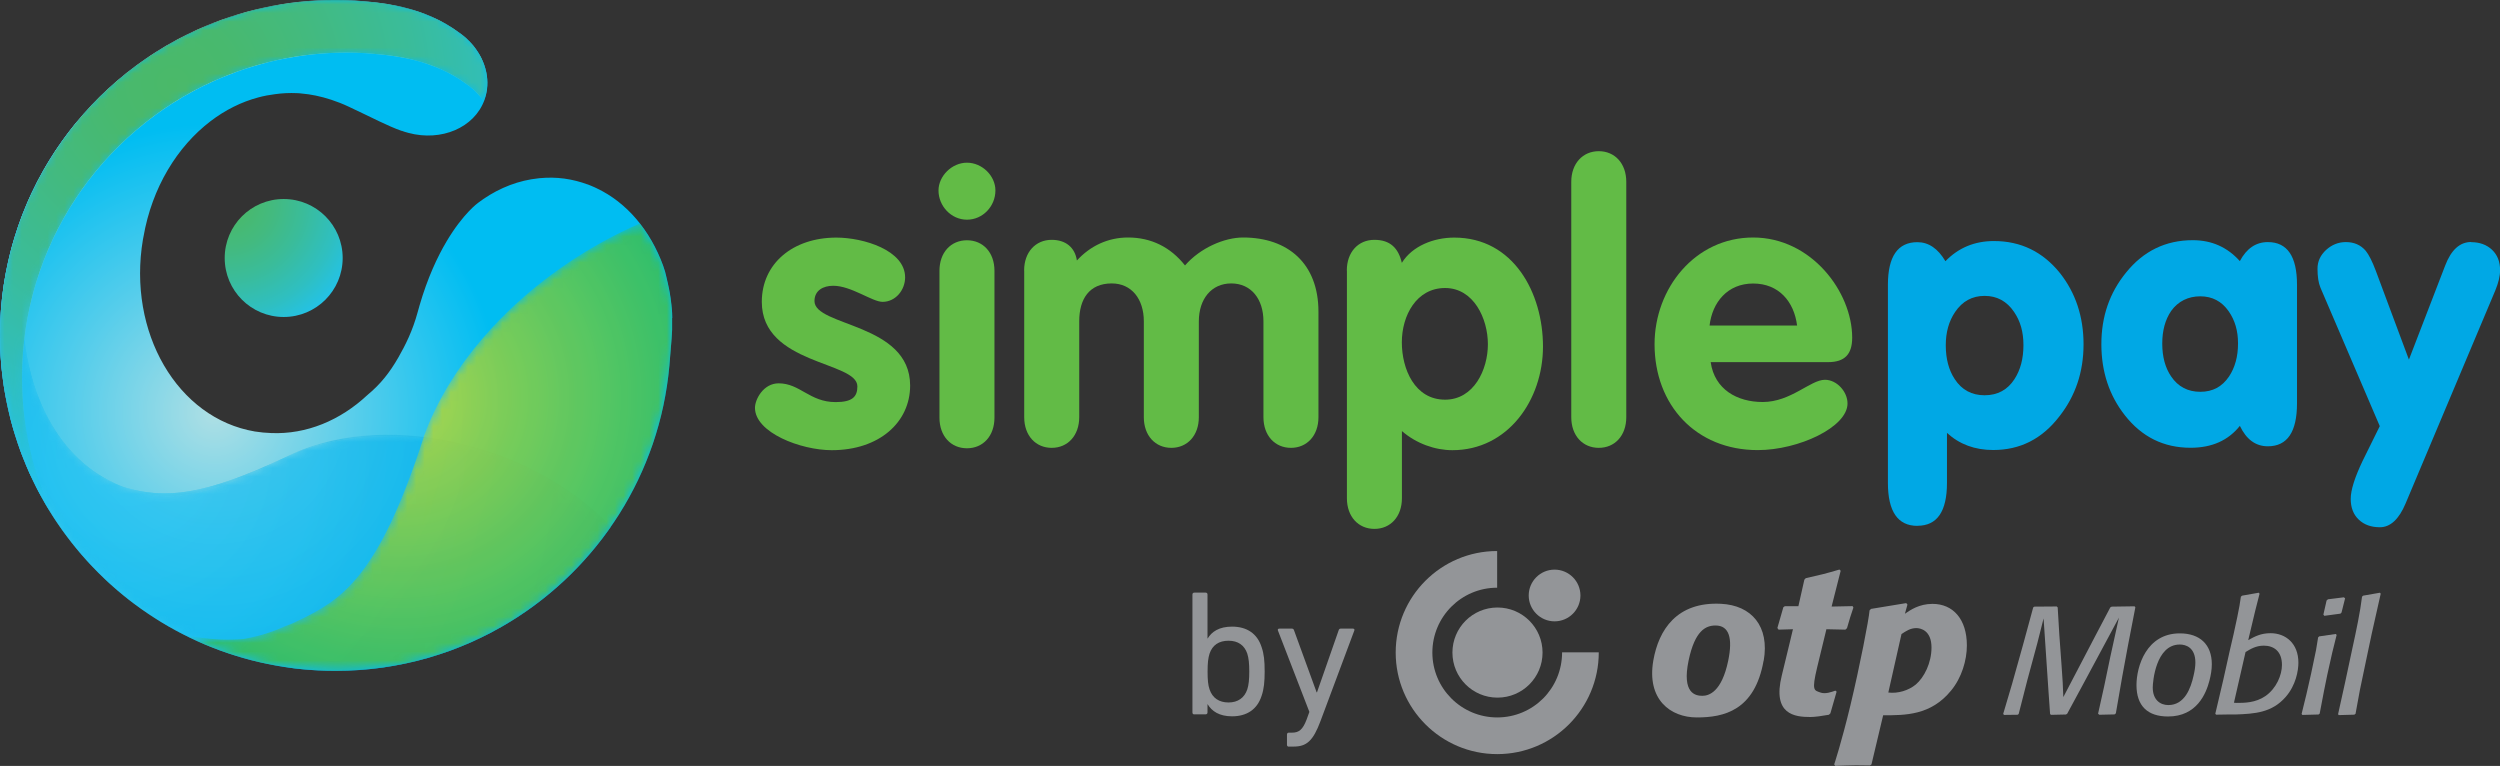
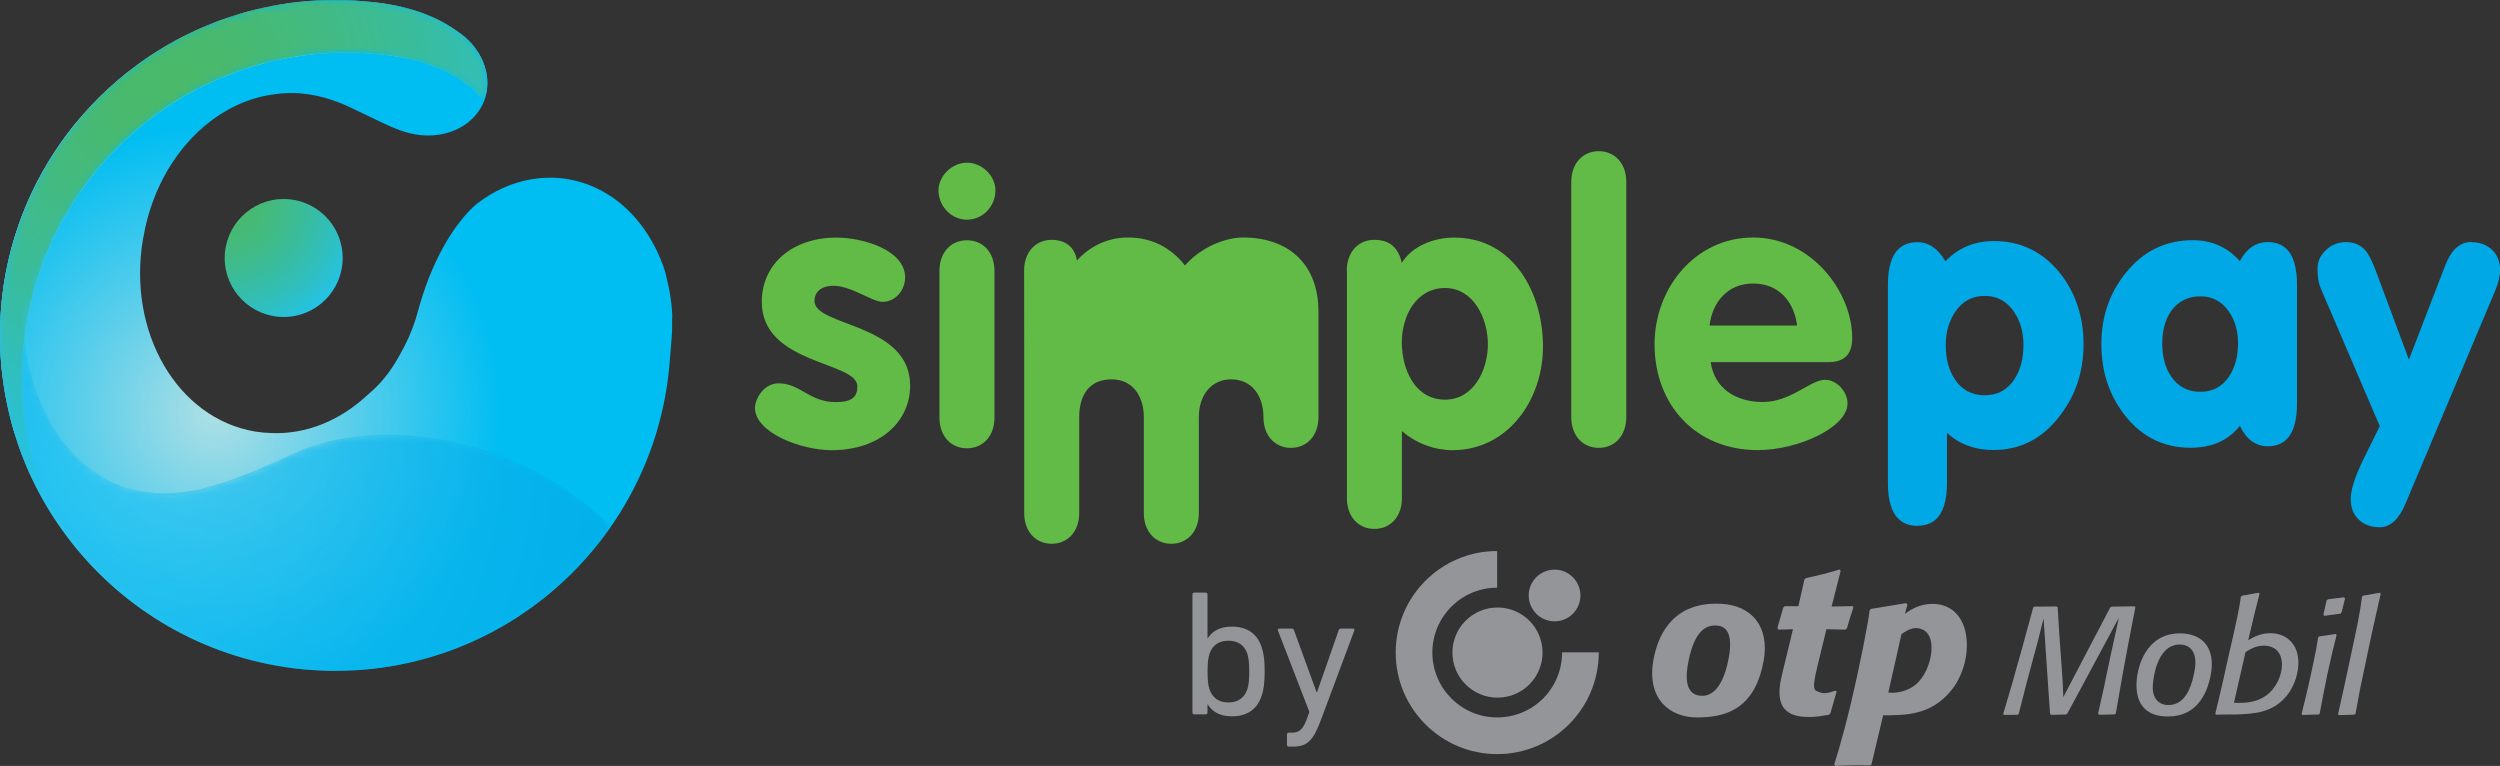
<svg xmlns="http://www.w3.org/2000/svg" xmlns:xlink="http://www.w3.org/1999/xlink" id="Layer_1" data-name="Layer 1" viewBox="0 0 289.05 88.56">
  <rect x="0" y="0" width="289.05" height="88.56" fill="#333333" stroke="none" />
  <defs>
    <style>
      .cls-1 {
      fill: url(#Linear_Gradient_1-8);
      }

      .cls-1, .cls-2, .cls-3, .cls-4, .cls-5, .cls-6, .cls-7, .cls-8, .cls-9, .cls-10, .cls-11, .cls-12, .cls-13, .cls-14, .cls-15, .cls-16, .cls-17, .cls-18, .cls-19, .cls-20, .cls-21, .cls-22, .cls-23, .cls-24, .cls-25, .cls-26, .cls-27, .cls-28, .cls-29, .cls-30, .cls-31, .cls-32, .cls-33 {
      stroke-width: 0px;
      }

      .cls-2 {
      fill: url(#Linear_Gradient_1-9);
      }

      .cls-3 {
      fill: url(#Linear_Gradient_1-5);
      }

      .cls-4 {
      fill: url(#Linear_Gradient_1-3);
      }

      .cls-5 {
      fill: url(#Linear_Gradient_1-2);
      }

      .cls-6 {
      fill: url(#Linear_Gradient_1-7);
      }

      .cls-7 {
      fill: url(#Linear_Gradient_1-4);
      }

      .cls-8 {
      fill: url(#Linear_Gradient_1-6);
      }

      .cls-34 {
      mask: url(#mask);
      }

      .cls-9 {
      fill: url(#radial-gradient);
      }

      .cls-10 {
      fill: url(#radial-gradient-14);
      }

      .cls-11 {
      fill: url(#radial-gradient-13);
      }

      .cls-12 {
      fill: url(#radial-gradient-12);
      }

      .cls-13 {
      fill: url(#radial-gradient-15);
      }

      .cls-14 {
      fill: url(#radial-gradient-16);
      }

      .cls-15 {
      fill: url(#radial-gradient-11);
      }

      .cls-16 {
      fill: url(#radial-gradient-10);
      }

      .cls-17 {
      fill: url(#Linear_Gradient_1);
      }

      .cls-18 {
      fill: url(#radial-gradient-2);
      }

      .cls-19 {
      fill: url(#radial-gradient-3);
      }

      .cls-20 {
      fill: url(#radial-gradient-4);
      }

      .cls-21 {
      fill: url(#radial-gradient-6);
      }

      .cls-22 {
      fill: url(#radial-gradient-9);
      }

      .cls-23 {
      fill: url(#radial-gradient-8);
      }

      .cls-24 {
      fill: url(#radial-gradient-5);
      }

      .cls-25 {
      fill: url(#radial-gradient-7);
      }

      .cls-35 {
      opacity: .85;
      }

      .cls-36 {
      opacity: .7;
      }

      .cls-26 {
      fill-rule: evenodd;
      }

      .cls-26, .cls-32 {
      fill: #939598;
      }

      .cls-37 {
      opacity: .95;
      }

      .cls-27 {
      fill: url(#Linear_Gradient_1-11);
      }

      .cls-28 {
      fill: url(#Linear_Gradient_1-13);
      }

      .cls-29 {
      fill: url(#Linear_Gradient_1-12);
      }

      .cls-30 {
      fill: url(#Linear_Gradient_1-10);
      }

      .cls-38 {
      mask: url(#mask-2);
      }

      .cls-39 {
      mask: url(#mask-1);
      }

      .cls-31 {
      fill: #62bb46;
      }

      .cls-33 {
      fill: #00a8e5;
      }
    </style>
    <radialGradient id="radial-gradient" cx="182.05" cy="283.1" fx="182.05" fy="283.1" r="39.06" gradientTransform="translate(-82.95 -146.51) scale(.6)" gradientUnits="userSpaceOnUse">
      <stop offset="0" stop-color="#4ab969" />
      <stop offset=".1" stop-color="#48b96e" />
      <stop offset=".23" stop-color="#43ba7f" />
      <stop offset=".38" stop-color="#3abc9a" />
      <stop offset=".55" stop-color="#2fbfc0" />
      <stop offset=".72" stop-color="#20c3f1" />
      <stop offset=".73" stop-color="#20c4f4" />
    </radialGradient>
    <radialGradient id="radial-gradient-2" cx="179.61" cy="323.57" fx="179.61" fy="323.57" r="55.5" gradientTransform="translate(-82.95 -146.51) scale(.6)" gradientUnits="userSpaceOnUse">
      <stop offset="0" stop-color="#afdfe4" />
      <stop offset=".5" stop-color="#55cdeb" />
      <stop offset="1" stop-color="#00bdf2" />
    </radialGradient>
    <radialGradient id="radial-gradient-3" cx="61.32" cy="-13.04" fx="61.32" fy="-13.04" r="42.67" gradientTransform="translate(-2.56 50.24) rotate(-35.13) scale(.68 .5)" gradientUnits="userSpaceOnUse">
      <stop offset="0" stop-color="#4bb967" />
      <stop offset=".15" stop-color="#4ab96c" />
      <stop offset=".34" stop-color="#47b97d" />
      <stop offset=".56" stop-color="#43b998" />
      <stop offset=".79" stop-color="#3db9be" />
      <stop offset="1" stop-color="#37bae6" />
    </radialGradient>
    <linearGradient id="Linear_Gradient_1" data-name="Linear Gradient 1" x1="26.47" y1="73.59" x2="-10.09" y2="72" gradientUnits="userSpaceOnUse">
      <stop offset="0" stop-color="#fff" />
      <stop offset="1" stop-color="#000" />
    </linearGradient>
    <linearGradient id="Linear_Gradient_1-2" data-name="Linear Gradient 1" x1="27.39" y1="52.55" x2="-9.17" y2="50.96" xlink:href="#Linear_Gradient_1" />
    <linearGradient id="Linear_Gradient_1-3" data-name="Linear Gradient 1" x1="27.39" y1="52.55" x2="-9.17" y2="50.96" xlink:href="#Linear_Gradient_1" />
    <linearGradient id="Linear_Gradient_1-4" data-name="Linear Gradient 1" x1="27.19" y1="56.7" x2="-9.32" y2="55.11" xlink:href="#Linear_Gradient_1" />
    <linearGradient id="Linear_Gradient_1-5" data-name="Linear Gradient 1" x1="27.31" y1="54.25" x2="-9.25" y2="52.66" xlink:href="#Linear_Gradient_1" />
    <linearGradient id="Linear_Gradient_1-6" data-name="Linear Gradient 1" x1="27.27" y1="55.18" x2="-9.29" y2="53.6" xlink:href="#Linear_Gradient_1" />
    <linearGradient id="Linear_Gradient_1-7" data-name="Linear Gradient 1" x1="27.27" y1="55.18" x2="-9.29" y2="53.6" xlink:href="#Linear_Gradient_1" />
    <linearGradient id="Linear_Gradient_1-8" data-name="Linear Gradient 1" x1="27.19" y1="56.93" x2="-9.36" y2="55.35" xlink:href="#Linear_Gradient_1" />
    <linearGradient id="Linear_Gradient_1-9" data-name="Linear Gradient 1" x1="28.43" y1="28.55" x2="-8.13" y2="26.96" xlink:href="#Linear_Gradient_1" />
    <linearGradient id="Linear_Gradient_1-10" data-name="Linear Gradient 1" x1="27.73" y1="44.72" x2="-8.83" y2="43.13" xlink:href="#Linear_Gradient_1" />
    <mask id="mask" x="0" y="11.6" width="70.63" height="65.97" maskUnits="userSpaceOnUse">
      <g>
        <path class="cls-17" d="M34.1,77.29c-6.68-1.04-13.13-3.67-18.67-7.54,5.32,4.02,11.72,6.7,18.67,7.54Z" />
        <path class="cls-5" d="M10.13,54.2c1.02.73,2.08,1.28,3.16,1.69-3.53-1.6-6.28-4.51-8.1-8.26.58,1.39,1.36,2.68,2.39,3.84.74,1.01,1.59,1.93,2.54,2.73Z" />
        <path class="cls-4" d="M10.13,54.2c1.02.73,2.08,1.28,3.16,1.69-3.53-1.6-6.28-4.51-8.1-8.26.58,1.39,1.36,2.68,2.39,3.84.74,1.01,1.59,1.93,2.54,2.73Z" />
        <path class="cls-7" d="M13.29,55.89c.37.16.73.35,1.13.46-.39-.14-.76-.29-1.13-.46Z" />
        <path class="cls-3" d="M32.96,52.89c11.14-5.22,28.13-1.89,37.66,8.02-9.53-9.91-26.72-13.63-37.66-8.02Z" />
        <path class="cls-8" d="M32.96,52.89c-9.47,4.44-13.84,4.83-18.55,3.46,3.88,1.38,7.41,2.25,18.55-3.46Z" />
        <path class="cls-6" d="M32.96,52.89c-9.47,4.44-13.84,4.83-18.55,3.46,3.88,1.38,7.41,2.25,18.55-3.46Z" />
        <path class="cls-1" d="M32.96,52.89c-11.14,5.71-14.67,4.84-18.55,3.46-.39-.11-.76-.29-1.13-.46-1.09-.41-2.15-.96-3.16-1.69-.95-.79-1.8-1.71-2.54-2.73-1.03-1.16-1.81-2.46-2.39-3.84-1.66-3.41-2.56-7.52-2.58-11.93-1.25,2.71-2.05,5.35-2.32,7.83,1.31,10.69,6.96,20.04,15.14,26.22,5.54,3.87,11.99,6.5,18.67,7.54,1.54.18,3.1.28,4.68.28,7.44,0,14.4-2.1,20.3-5.74,4.56-2.81,8.49-6.54,11.54-10.92-9.53-9.91-26.52-13.24-37.66-8.02Z" />
        <path class="cls-2" d="M4.8,23.12c1.58-4.44,3.85-8.34,6.54-11.52-.89.86-1.76,1.74-2.59,2.65C3.28,20.93,0,29.47,0,38.78c0,1.61.1,3.19.29,4.75.27-2.48,1.06-5.12,2.32-7.83-.02-4.03.68-8.31,2.2-12.58Z" />
        <path class="cls-30" d="M32.96,52.89c-11.14,5.71-14.67,4.84-18.55,3.46-.39-.11-.76-.29-1.13-.46-1.09-.41-2.15-.96-3.16-1.69-.95-.79-1.8-1.71-2.54-2.73-1.03-1.16-1.81-2.46-2.39-3.84-1.66-3.41-2.56-7.52-2.58-11.93-.02-4.03.68-8.31,2.2-12.58,1.58-4.44,3.85-8.34,6.54-11.52-.89.86-1.76,1.74-2.59,2.65C3.28,20.93,0,29.47,0,38.78c0,1.61.1,3.19.29,4.75,1.31,10.69,6.96,20.04,15.14,26.22,5.54,3.87,11.99,6.5,18.67,7.54,1.54.18,3.1.28,4.68.28,7.44,0,14.4-2.1,20.3-5.74,4.56-2.81,8.49-6.54,11.54-10.92-9.53-9.91-26.52-13.24-37.66-8.02Z" />
      </g>
    </mask>
    <radialGradient id="radial-gradient-4" cx="163.34" cy="332.55" fx="163.34" fy="332.55" r="101.72" gradientTransform="translate(-82.95 -146.51) scale(.6)" gradientUnits="userSpaceOnUse">
      <stop offset="0" stop-color="#20c4f4" />
      <stop offset="1" stop-color="#009ad1" />
    </radialGradient>
    <radialGradient id="radial-gradient-5" cx="163.34" cy="332.56" fx="163.34" fy="332.56" r="101.72" xlink:href="#radial-gradient-4" />
    <radialGradient id="radial-gradient-6" cx="163.34" cy="332.56" fx="163.34" fy="332.56" r="101.72" xlink:href="#radial-gradient-4" />
    <radialGradient id="radial-gradient-7" cx="163.34" cy="332.59" fx="163.34" fy="332.59" r="101.25" xlink:href="#radial-gradient-4" />
    <radialGradient id="radial-gradient-8" cx="163.34" cy="332.56" fx="163.34" fy="332.56" r="101.71" xlink:href="#radial-gradient-4" />
    <radialGradient id="radial-gradient-9" cx="163.34" cy="332.56" fx="163.34" fy="332.56" r="101.71" xlink:href="#radial-gradient-4" />
    <radialGradient id="radial-gradient-10" cx="163.34" cy="332.56" fx="163.34" fy="332.56" r="101.71" xlink:href="#radial-gradient-4" />
    <radialGradient id="radial-gradient-11" cx="163.34" cy="332.56" fx="163.34" fy="332.56" r="101.71" xlink:href="#radial-gradient-4" />
    <radialGradient id="radial-gradient-12" cx="163.34" cy="332.55" fx="163.34" fy="332.55" r="101.71" xlink:href="#radial-gradient-4" />
    <radialGradient id="radial-gradient-13" cx="163.34" cy="332.56" fx="163.34" fy="332.56" r="101.71" gradientTransform="translate(-82.95 -146.51) scale(.6)" gradientUnits="userSpaceOnUse">
      <stop offset="0" stop-color="#20c4f4" />
      <stop offset="1" stop-color="#00a8e5" />
    </radialGradient>
    <linearGradient id="Linear_Gradient_1-11" data-name="Linear Gradient 1" x1="55.62" y1="52.92" x2="144.79" y2="24.41" xlink:href="#Linear_Gradient_1" />
    <mask id="mask-1" x="21.6" y="25.83" width="56.13" height="51.74" maskUnits="userSpaceOnUse">
      <g class="cls-35">
        <path class="cls-27" d="M49.01,50.48c-5.26,16.32-9.52,18.9-14.62,21.32-.49.27-1.02.45-1.54.65-1.45.66-3.01,1.14-4.7,1.43-1.69.15-3.41.08-5.11-.18-.48-.03-.96-.08-1.44-.15,5.18,2.56,11.01,4,17.18,4,7.44,0,14.4-2.1,20.3-5.74,10.13-6.24,17.18-17.01,18.31-29.49.06-.67.23-2.81.26-3.16.01-.11.02-.21.02-.32.02-.25.03-.49.04-.73,0-.11,0-.23,0-.34,0-.25,0-.5,0-.75,0-.09,0-.18,0-.27,0-.34-.02-.68-.05-1.02,0,0,0-.01,0-.02-.03-.33-.06-.66-.11-.98,0-.08-.02-.17-.03-.25-.04-.25-.08-.5-.12-.75-.01-.09-.03-.17-.05-.26-.05-.27-.11-.54-.17-.8-.01-.05-.02-.11-.04-.16-.09-.37-.12-.59-.21-.89-.05-.28-.15-.46-.28-.91-.66-1.81-1.57-3.45-2.68-4.87-11.53,5.06-21.23,14.3-24.98,24.65Z" />
      </g>
    </mask>
    <radialGradient id="radial-gradient-14" cx="-391.92" cy="-582.05" fx="-391.92" fy="-582.05" r="81.21" gradientTransform="translate(459.45 126.6) rotate(-45) scale(.6)" gradientUnits="userSpaceOnUse">
      <stop offset="0" stop-color="#cbdb2a" />
      <stop offset="1" stop-color="#00b259" />
    </radialGradient>
    <linearGradient id="Linear_Gradient_1-12" data-name="Linear Gradient 1" x1="0" y1="29.89" x2="56.33" y2="29.89" xlink:href="#Linear_Gradient_1" />
    <linearGradient id="Linear_Gradient_1-13" data-name="Linear Gradient 1" x1="0" y1="29.89" x2="56.33" y2="29.89" xlink:href="#Linear_Gradient_1" />
    <mask id="mask-2" x="0" y="0" width="56.33" height="59.78" maskUnits="userSpaceOnUse">
      <g>
        <path class="cls-29" d="M24.71,9.38c4.7-2.12,9.92-3.3,15.41-3.3.73,0,1.46.03,2.17.07,1.54.15,5.01.24,8.63,1.83,1.15.5,2.07,1.06,2.8,1.59.72.47,1.34,1.03,1.85,1.66.12.16.24.31.35.47.02-.05.05-.1.07-.16.77-2.11.22-4.42-1.25-6.24-.53-.65-1.17-1.23-1.91-1.71-.75-.54-1.7-1.12-2.88-1.64-3.74-1.64-7.32-1.74-8.91-1.89-.74-.04-1.49-.07-2.24-.07-5.67,0-11.05,1.22-15.91,3.4C9.39,9.47,0,23.03,0,38.78c0,7.74,2.27,14.94,6.17,20.99-2.32-4.88-3.62-10.35-3.62-16.12,0-15.26,9.09-28.4,22.16-34.28Z" />
        <path class="cls-28" d="M24.71,9.38c4.7-2.12,9.92-3.3,15.41-3.3.73,0,1.46.03,2.17.07,1.54.15,5.01.24,8.63,1.83,1.15.5,2.07,1.06,2.8,1.59.72.47,1.34,1.03,1.85,1.66.12.16.24.31.35.47.02-.05.05-.1.07-.16.77-2.11.22-4.42-1.25-6.24-.53-.65-1.17-1.23-1.91-1.71-.75-.54-1.7-1.12-2.88-1.64-3.74-1.64-7.32-1.74-8.91-1.89-.74-.04-1.49-.07-2.24-.07-5.67,0-11.05,1.22-15.91,3.4C9.39,9.47,0,23.03,0,38.78c0,7.74,2.27,14.94,6.17,20.99-2.32-4.88-3.62-10.35-3.62-16.12,0-15.26,9.09-28.4,22.16-34.28Z" />
      </g>
    </mask>
    <radialGradient id="radial-gradient-15" cx="171.57" cy="260.31" fx="171.57" fy="260.31" r="87.37" gradientTransform="translate(-82.95 -146.51) scale(.6)" gradientUnits="userSpaceOnUse">
      <stop offset="0" stop-color="#fff" />
      <stop offset="1" stop-color="#00baed" />
    </radialGradient>
    <radialGradient id="radial-gradient-16" cx="171.57" cy="260.31" fx="171.57" fy="260.31" r="87.37" gradientTransform="translate(-82.95 -146.51) scale(.6)" gradientUnits="userSpaceOnUse">
      <stop offset="0" stop-color="#4ab969" />
      <stop offset=".14" stop-color="#48b96e" />
      <stop offset=".32" stop-color="#43ba7f" />
      <stop offset=".53" stop-color="#3abc9a" />
      <stop offset=".75" stop-color="#2fbfc0" />
      <stop offset=".99" stop-color="#20c3f1" />
      <stop offset="1" stop-color="#20c4f4" />
    </radialGradient>
  </defs>
  <g>
    <g>
      <g>
        <path class="cls-31" d="M102.04,34.9c-1.19,0-3.62-1.86-5.7-1.86-1.15,0-2.17.53-2.17,1.77,0,2.96,11.06,2.53,11.06,9.77,0,4.25-3.58,7.47-9.06,7.47-3.58,0-8.88-2.03-8.88-4.9,0-.97.97-2.83,2.74-2.83,2.47,0,3.58,2.17,6.58,2.17,1.95,0,2.52-.62,2.52-1.82,0-2.92-11.05-2.48-11.05-9.77,0-4.42,3.58-7.43,8.62-7.43,3.13,0,7.95,1.46,7.95,4.6,0,1.46-1.1,2.83-2.61,2.83" />
        <path class="cls-31" d="M115.09,22.02c0,1.83-1.46,3.38-3.29,3.38s-3.29-1.58-3.29-3.38c0-1.66,1.54-3.21,3.29-3.21s3.29,1.51,3.29,3.21M108.62,31.31c0-2.12,1.32-3.53,3.18-3.53s3.18,1.41,3.18,3.53v16.98c0,2.12-1.32,3.54-3.18,3.54s-3.18-1.42-3.18-3.54v-16.98Z" />
-         <path class="cls-31" d="M118.41,31.27c0-2.12,1.33-3.54,3.18-3.54,1.64,0,2.7.89,2.92,2.39,1.54-1.68,3.58-2.66,5.92-2.66,2.65,0,4.9,1.1,6.58,3.23,1.77-2.03,4.55-3.23,6.72-3.23,5.18,0,8.71,3.01,8.71,8.58v12.2c0,2.12-1.33,3.54-3.18,3.54s-3.18-1.41-3.18-3.54v-11.09c0-2.57-1.42-4.38-3.72-4.38s-3.75,1.81-3.75,4.38v11.09c0,2.12-1.33,3.54-3.18,3.54s-3.18-1.41-3.18-3.54v-11.09c0-2.57-1.41-4.38-3.71-4.38-2.61,0-3.76,1.81-3.76,4.38v11.09c0,2.12-1.33,3.54-3.18,3.54s-3.18-1.41-3.18-3.54v-16.97Z" />
+         <path class="cls-31" d="M118.41,31.27c0-2.12,1.33-3.54,3.18-3.54,1.64,0,2.7.89,2.92,2.39,1.54-1.68,3.58-2.66,5.92-2.66,2.65,0,4.9,1.1,6.58,3.23,1.77-2.03,4.55-3.23,6.72-3.23,5.18,0,8.71,3.01,8.71,8.58v12.2c0,2.12-1.33,3.54-3.18,3.54s-3.18-1.41-3.18-3.54c0-2.57-1.42-4.38-3.72-4.38s-3.75,1.81-3.75,4.38v11.09c0,2.12-1.33,3.54-3.18,3.54s-3.18-1.41-3.18-3.54v-11.09c0-2.57-1.41-4.38-3.71-4.38-2.61,0-3.76,1.81-3.76,4.38v11.09c0,2.12-1.33,3.54-3.18,3.54s-3.18-1.41-3.18-3.54v-16.97Z" />
        <path class="cls-31" d="M155.72,31.27c0-2.12,1.32-3.54,3.18-3.54s2.79.98,3.18,2.66c1.2-1.94,3.67-2.92,6.06-2.92,6.86,0,10.26,6.41,10.26,12.6s-4.07,11.98-10.47,11.98c-1.99,0-4.16-.75-5.84-2.21v7.77c0,2.12-1.32,3.54-3.18,3.54s-3.18-1.42-3.18-3.54v-26.34ZM167.08,46.21c3.32,0,4.95-3.45,4.95-6.41s-1.64-6.5-4.95-6.5-5,3.18-5,6.28,1.5,6.63,5,6.63" />
        <path class="cls-31" d="M181.67,21.02c0-2.12,1.33-3.54,3.18-3.54s3.18,1.41,3.18,3.54v27.22c0,2.12-1.32,3.54-3.18,3.54s-3.18-1.42-3.18-3.54v-27.22Z" />
        <path class="cls-31" d="M197.79,41.88c.45,3.14,3.05,4.6,6.01,4.6,3.27,0,5.52-2.57,7.2-2.57,1.37,0,2.61,1.37,2.61,2.74,0,2.74-5.66,5.39-10.38,5.39-7.16,0-11.93-5.22-11.93-12.24,0-6.46,4.68-12.34,11.4-12.34s11.45,6.28,11.45,11.58c0,1.9-.84,2.83-2.79,2.83h-13.57ZM207.78,37.64c-.35-2.78-2.12-4.86-5.08-4.86s-4.73,2.17-5.04,4.86h10.12Z" />
      </g>
      <g>
        <path class="cls-33" d="M221.69,60.8c-2.27,0-3.41-1.66-3.41-4.97v-22.9c0-3.28,1.14-4.93,3.41-4.93,1.29,0,2.37.73,3.24,2.2,1.5-1.55,3.37-2.33,5.61-2.33,3.11,0,5.65,1.24,7.64,3.71,1.81,2.3,2.72,5.05,2.72,8.24s-.94,5.97-2.8,8.33c-1.99,2.59-4.53,3.88-7.64,3.88-2.13,0-3.91-.66-5.35-1.98v5.78c0,3.31-1.14,4.96-3.41,4.96ZM224.97,39.91c0,1.58.35,2.89,1.04,3.93.81,1.24,1.96,1.86,3.45,1.86s2.65-.62,3.45-1.86c.69-1.06,1.04-2.37,1.04-3.93s-.36-2.78-1.08-3.84c-.84-1.24-1.97-1.86-3.41-1.86s-2.57.62-3.41,1.86c-.72,1.06-1.08,2.34-1.08,3.84Z" />
        <path class="cls-33" d="M258.98,49.23c-1.35,1.7-3.25,2.54-5.7,2.54-3.11,0-5.64-1.25-7.6-3.75-1.81-2.3-2.72-5.04-2.72-8.23s.95-5.94,2.85-8.27c2.01-2.5,4.59-3.75,7.72-3.75,2.19,0,4,.81,5.44,2.42.78-1.47,1.86-2.2,3.24-2.2,2.24,0,3.37,1.64,3.37,4.93v13.71c0,3.31-1.12,4.97-3.37,4.97-1.41,0-2.49-.79-3.24-2.37ZM250,39.72c0,1.53.34,2.8,1.03,3.81.8,1.18,1.93,1.77,3.37,1.77s2.52-.59,3.32-1.77c.69-1.04,1.04-2.31,1.04-3.81s-.36-2.69-1.08-3.73c-.8-1.15-1.9-1.73-3.28-1.73s-2.56.56-3.37,1.69c-.69,1.01-1.03,2.27-1.03,3.77Z" />
        <path class="cls-33" d="M285.73,28c.98,0,1.78.3,2.4.88.62.59.93,1.38.93,2.35,0,.69-.19,1.48-.56,2.37l-10.36,24.6c-.77,1.84-1.77,2.76-2.98,2.76-1.01,0-1.82-.29-2.44-.88-.62-.59-.93-1.39-.93-2.4s.46-2.47,1.38-4.4c.66-1.35,1.32-2.69,1.98-4.01l-6.86-16.01c-.23-.55-.34-1.28-.34-2.2,0-.83.33-1.55.99-2.16.66-.6,1.42-.91,2.29-.91.95,0,1.71.33,2.29,1,.37.46.76,1.23,1.16,2.29l3.84,10.3,4.19-10.87c.69-1.82,1.7-2.73,3.02-2.73Z" />
      </g>
    </g>
    <g>
      <path class="cls-9" d="M39.62,29.83c0,3.77-3.05,6.82-6.82,6.82s-6.82-3.05-6.82-6.82,3.05-6.82,6.82-6.82,6.82,3.05,6.82,6.82Z" />
      <path class="cls-18" d="M77.73,36.75c0-.34-.02-.68-.05-1.02,0,0,0-.01,0-.02-.03-.33-.06-.66-.11-.98,0-.08-.02-.17-.03-.25-.04-.25-.08-.5-.12-.75-.01-.09-.03-.17-.05-.26-.05-.27-.11-.54-.17-.8-.01-.05-.02-.11-.04-.16-.09-.37-.12-.59-.21-.89-.05-.28-.15-.46-.28-.91-1.48-4.04-4.17-7.29-7.7-8.95-.07-.03-.14-.07-.21-.1-.05-.02-.1-.04-.14-.06-.08-.03-.15-.07-.23-.1-.14-.06-.28-.12-.42-.17-.04-.01-.08-.03-.12-.04.04.01.07.03.1.04-.86-.32-1.76-.55-2.69-.68-.96-.13-1.91-.14-2.85-.05.05,0,.09-.01.14-.02-.05,0-.1.01-.16.02-.08,0-.15.02-.23.03-.24.03-.49.06-.73.1-2.25.38-4.38,1.36-6.26,2.8l.1-.07s-1.71,1.21-3.63,4.44c-1.07,1.8-2.2,4.22-3.13,7.41-.07.25-.14.5-.21.75,0,0,0,0,0,0-.6,2.22-1.44,3.86-2.23,5.25-1.01,1.76-2.06,3.1-3.62,4.39-3.11,2.9-7.01,4.54-11.09,4.37-.63-.02-1.26-.08-1.89-.18-8.96-1.52-14.76-11.47-12.94-22.22.02-.1.04-.2.06-.3.98-5.66,3.89-10.42,7.77-13.37,1.68-1.28,3.55-2.22,5.52-2.74.63-.17,1.27-.29,1.91-.37.84-.12,1.7-.16,2.55-.12.17,0,.34.02.52.04,1.04.09,2.19.31,3.46.73.64.21,1.31.47,2.01.8,2.74,1.28,4.47,2.22,6.1,2.79,0,0,.01,0,.02,0,0,0,0,0,.02,0,.23.09.46.16.7.22.02,0,.05.01.07.02,3.78,1.01,7.6-.59,8.77-3.8.77-2.11.22-4.42-1.25-6.24-.53-.65-1.17-1.23-1.91-1.71-.75-.54-1.7-1.12-2.88-1.64-3.74-1.64-7.32-1.74-8.91-1.89-.74-.04-1.49-.07-2.24-.07-5.67,0-11.05,1.22-15.91,3.4C9.39,9.47,0,23.03,0,38.78c0,21.42,17.36,38.78,38.78,38.78,7.44,0,14.4-2.1,20.3-5.74,10.13-6.24,17.18-17.01,18.31-29.49.06-.67.23-2.81.26-3.16.01-.11.02-.21.02-.32.02-.25.03-.49.04-.73,0-.11,0-.23,0-.34,0-.25,0-.5,0-.75,0-.09,0-.18,0-.27Z" />
      <path class="cls-19" d="M4.8,23.12c1.58-4.44,3.85-8.34,6.54-11.52-.89.86-1.76,1.74-2.59,2.65C3.28,20.93,0,29.47,0,38.78c0,1.61.1,3.19.29,4.75.27-2.48,1.06-5.12,2.32-7.83-.02-4.03.68-8.31,2.2-12.58Z" />
      <g class="cls-34">
        <g class="cls-36">
          <path class="cls-20" d="M34.1,77.29c-6.68-1.04-13.13-3.67-18.67-7.54,5.32,4.02,11.72,6.7,18.67,7.54Z" />
-           <path class="cls-24" d="M10.13,54.2c1.02.73,2.08,1.28,3.16,1.69-3.53-1.6-6.28-4.51-8.1-8.26.58,1.39,1.36,2.68,2.39,3.84.74,1.01,1.59,1.93,2.54,2.73Z" />
          <path class="cls-21" d="M10.13,54.2c1.02.73,2.08,1.28,3.16,1.69-3.53-1.6-6.28-4.51-8.1-8.26.58,1.39,1.36,2.68,2.39,3.84.74,1.01,1.59,1.93,2.54,2.73Z" />
          <path class="cls-25" d="M13.29,55.89c.37.16.73.35,1.13.46-.39-.14-.76-.29-1.13-.46Z" />
          <path class="cls-23" d="M32.96,52.89c11.14-5.22,28.13-1.89,37.66,8.02-9.53-9.91-26.72-13.63-37.66-8.02Z" />
          <path class="cls-22" d="M32.96,52.89c-9.47,4.44-13.84,4.83-18.55,3.46,3.88,1.38,7.41,2.25,18.55-3.46Z" />
          <path class="cls-16" d="M32.96,52.89c-9.47,4.44-13.84,4.83-18.55,3.46,3.88,1.38,7.41,2.25,18.55-3.46Z" />
-           <path class="cls-15" d="M32.96,52.89c-11.14,5.71-14.67,4.84-18.55,3.46-.39-.11-.76-.29-1.13-.46-1.09-.41-2.15-.96-3.16-1.69-.95-.79-1.8-1.71-2.54-2.73-1.03-1.16-1.81-2.46-2.39-3.84-1.66-3.41-2.56-7.52-2.58-11.93-1.25,2.71-2.05,5.35-2.32,7.83,1.31,10.69,6.96,20.04,15.14,26.22,5.54,3.87,11.99,6.5,18.67,7.54,1.54.18,3.1.28,4.68.28,7.44,0,14.4-2.1,20.3-5.74,4.56-2.81,8.49-6.54,11.54-10.92-9.53-9.91-26.52-13.24-37.66-8.02Z" />
          <path class="cls-12" d="M4.8,23.12c1.58-4.44,3.85-8.34,6.54-11.52-.89.86-1.76,1.74-2.59,2.65C3.28,20.93,0,29.47,0,38.78c0,1.61.1,3.19.29,4.75.27-2.48,1.06-5.12,2.32-7.83-.02-4.03.68-8.31,2.2-12.58Z" />
          <path class="cls-11" d="M32.96,52.89c-11.14,5.71-14.67,4.84-18.55,3.46-.39-.11-.76-.29-1.13-.46-1.09-.41-2.15-.96-3.16-1.69-.95-.79-1.8-1.71-2.54-2.73-1.03-1.16-1.81-2.46-2.39-3.84-1.66-3.41-2.56-7.52-2.58-11.93-.02-4.03.68-8.31,2.2-12.58,1.58-4.44,3.85-8.34,6.54-11.52-.89.86-1.76,1.74-2.59,2.65C3.28,20.93,0,29.47,0,38.78c0,1.61.1,3.19.29,4.75,1.31,10.69,6.96,20.04,15.14,26.22,5.54,3.87,11.99,6.5,18.67,7.54,1.54.18,3.1.28,4.68.28,7.44,0,14.4-2.1,20.3-5.74,4.56-2.81,8.49-6.54,11.54-10.92-9.53-9.91-26.52-13.24-37.66-8.02Z" />
        </g>
      </g>
      <g class="cls-39">
        <g class="cls-37">
-           <path class="cls-10" d="M49.01,50.48c-5.26,16.32-9.52,18.9-14.62,21.32-.49.27-1.02.45-1.54.65-1.45.66-3.01,1.14-4.7,1.43-1.69.15-3.41.08-5.11-.18-.48-.03-.96-.08-1.44-.15,5.18,2.56,11.01,4,17.18,4,7.44,0,14.4-2.1,20.3-5.74,10.13-6.24,17.18-17.01,18.31-29.49.06-.67.23-2.81.26-3.16.01-.11.02-.21.02-.32.02-.25.03-.49.04-.73,0-.11,0-.23,0-.34,0-.25,0-.5,0-.75,0-.09,0-.18,0-.27,0-.34-.02-.68-.05-1.02,0,0,0-.01,0-.02-.03-.33-.06-.66-.11-.98,0-.08-.02-.17-.03-.25-.04-.25-.08-.5-.12-.75-.01-.09-.03-.17-.05-.26-.05-.27-.11-.54-.17-.8-.01-.05-.02-.11-.04-.16-.09-.37-.12-.59-.21-.89-.05-.28-.15-.46-.28-.91-.66-1.81-1.57-3.45-2.68-4.87-11.53,5.06-21.23,14.3-24.98,24.65Z" />
-         </g>
+           </g>
      </g>
      <g class="cls-38">
        <g>
          <path class="cls-13" d="M24.71,9.38c4.7-2.12,9.92-3.3,15.41-3.3.73,0,1.46.03,2.17.07,1.54.15,5.01.24,8.63,1.83,1.15.5,2.07,1.06,2.8,1.59.72.47,1.34,1.03,1.85,1.66.12.16.24.31.35.47.02-.05.05-.1.07-.16.77-2.11.22-4.42-1.25-6.24-.53-.65-1.17-1.23-1.91-1.71-.75-.54-1.7-1.12-2.88-1.64-3.74-1.64-7.32-1.74-8.91-1.89-.74-.04-1.49-.07-2.24-.07-5.67,0-11.05,1.22-15.91,3.4C9.39,9.47,0,23.03,0,38.78c0,7.74,2.27,14.94,6.17,20.99-2.32-4.88-3.62-10.35-3.62-16.12,0-15.26,9.09-28.4,22.16-34.28Z" />
          <path class="cls-14" d="M24.71,9.38c4.7-2.12,9.92-3.3,15.41-3.3.73,0,1.46.03,2.17.07,1.54.15,5.01.24,8.63,1.83,1.15.5,2.07,1.06,2.8,1.59.72.47,1.34,1.03,1.85,1.66.12.16.24.31.35.47.02-.05.05-.1.07-.16.77-2.11.22-4.42-1.25-6.24-.53-.65-1.17-1.23-1.91-1.71-.75-.54-1.7-1.12-2.88-1.64-3.74-1.64-7.32-1.74-8.91-1.89-.74-.04-1.49-.07-2.24-.07-5.67,0-11.05,1.22-15.91,3.4C9.39,9.47,0,23.03,0,38.78c0,7.74,2.27,14.94,6.17,20.99-2.32-4.88-3.62-10.35-3.62-16.12,0-15.26,9.09-28.4,22.16-34.28Z" />
        </g>
      </g>
    </g>
  </g>
  <g>
    <g>
      <g>
        <path class="cls-32" d="M203.91,76.37c-1.02,5.83-4.65,6.58-7.72,6.58s-5.82-2.09-5.03-6.6c.62-3.53,2.71-6.79,7.81-6.54,3.55.17,5.64,2.61,4.95,6.57ZM198.35,72.32c-1.12,0-2.38.57-3.11,4.03-.81,3.85.81,4.1,1.59,4.1.71,0,2.23-.39,2.99-4.08.53-2.58.11-4.05-1.47-4.05Z" />
        <path class="cls-32" d="M211.65,82.45l-.19.19c-.76.14-1.65.26-2.14.26-1.8,0-4.43-.27-3.31-4.8.75-3.06,1.29-5.35,1.29-5.35l-1.66.05-.14-.19.69-2.4.17-.12h1.57l.69-3.07.16-.17c1.78-.4,2.26-.52,3.9-1l.14.14-1.05,4.14,2.43-.05.09.17c-.33,1-.43,1.26-.74,2.38l-.19.17-2.19-.05s-.44,1.84-1.07,4.41c-.67,2.78-.32,2.64.35,2.9.58.23,1.33-.06,1.76-.21l.14.12-.71,2.47Z" />
        <path class="cls-32" d="M220.25,70.96c.62-.43,1.64-1.14,3.19-1.14,2.38,0,3.97,1.78,3.97,4.8,0,1.71-.59,3.73-1.83,5.23-2.35,2.88-5.33,2.85-7.85,2.85l-1.35,5.68-.17.12c-.55,0-1.07-.02-1.62-.02-.81,0-1.52.05-2.4.07l-.12-.17s.84-2.52,1.88-6.85c1.09-4.55,2.12-9.87,2.21-10.96l.17-.17,4.07-.67.14.17-.29,1.05ZM218.32,80.07c1.13.14,2.35-.24,3.19-.93.95-.81,1.81-2.47,1.81-4.28,0-2-1.29-2.24-1.76-2.24-.69,0-1.21.36-1.71.69l-1.52,6.75Z" />
        <path class="cls-26" d="M161.37,75.45c0-6.48,5.25-11.74,11.73-11.74v4.24c-4.14,0-7.49,3.36-7.49,7.5s3.36,7.5,7.5,7.5,7.5-3.33,7.5-7.53h4.24c0,6.51-5.26,11.77-11.74,11.77s-11.74-5.26-11.74-11.74Z" />
        <path class="cls-32" d="M176.75,68.85c0-1.65,1.34-2.99,2.99-2.99s2.99,1.34,2.99,2.99-1.34,2.99-2.99,2.99-2.99-1.34-2.99-2.99Z" />
      </g>
      <g>
        <path class="cls-32" d="M167.93,75.45c0-2.88,2.33-5.21,5.21-5.21s5.21,2.33,5.21,5.21-2.33,5.21-5.21,5.21-5.21-2.33-5.21-5.21Z" />
        <g>
          <path class="cls-32" d="M244.63,82.48l-.14.12-1.77.04-.14-.12.71-3.2.69-3.31,1.01-4.6-4.03,7.5-1.95,3.61-.14.09-1.75.04-.09-.12-.18-2.56-.57-8.47-.72,2.85-1.17,4.33-.99,3.87-.11.09-1.59.02-.09-.12,1.03-3.48,1.25-4.46,1.19-4.37.12-.09,2.6-.02.11.11.19,3.17.25,3.45c.14,1.91.16,2.28.21,3.75l3.68-7.04,1.75-3.33.16-.09,2.65-.04.09.12-.85,4.39-.67,3.63-.74,4.26Z" />
          <path class="cls-32" d="M250.66,82.84c-2.35,0-3.64-1.22-3.64-3.63,0-2.16,1.15-5.98,5.01-5.98,2.32,0,3.7,1.29,3.7,3.57,0,.62-.11,1.26-.27,1.88-.39,1.52-1.47,4.16-4.79,4.16ZM253.83,76.61c0-1.79-1.15-2.09-1.8-2.09-2.78,0-3.13,4.32-3.13,4.97,0,1.41.85,2.03,1.8,2.03,1.89,0,2.6-1.95,2.92-3.4.12-.51.21-1.03.21-1.52Z" />
          <path class="cls-32" d="M256.13,82.54l.94-4,.72-3.24c.32-1.33.62-2.67.89-3.98.23-1.11.3-1.52.41-2.33l.14-.12,1.93-.34.09.12-.5,1.96-.81,3.4c.74-.41,1.45-.8,2.58-.8,1.75,0,3.22,1.18,3.22,3.41,0,.9-.28,2.6-1.47,3.96-1.59,1.82-3.55,1.95-5.84,2.03h-.97l-1.24.02-.09-.11ZM258.29,81.25l.28.02c.92,0,2.19,0,3.34-.78,1.31-.9,1.93-2.48,1.93-3.61,0-1.61-.97-2.23-2.1-2.23-.9,0-1.54.39-2.11.74l-1.34,5.86Z" />
          <path class="cls-32" d="M268.19,82.52l-.12.09-1.87.05-.09-.11c.49-1.98.64-2.57,1.11-4.71l.23-1.1c.32-1.43.37-1.77.57-3.04l.12-.12,1.93-.28.09.12c-.44,1.72-.55,2.19-1.08,4.6l-.37,1.82-.51,2.67ZM270.74,70.81l-.14.14-1.86.25-.11-.14.37-1.63.16-.14,1.84-.23.14.12-.41,1.63Z" />
          <path class="cls-32" d="M273.53,76.54c-.67,3.11-.76,3.61-1.18,5.98l-.14.11-1.81.05-.07-.11.81-3.66.88-4.12c.41-1.87.87-4.05,1.08-5.8l.12-.12,1.95-.34.09.11-1.04,4.63-.69,3.27Z" />
        </g>
      </g>
    </g>
    <g>
      <path class="cls-32" d="M138.08,82.6c-.12,0-.21-.08-.21-.21v-13.66c0-.12.08-.21.21-.21h1.32c.13,0,.21.08.21.21v5.09h.02c.48-.79,1.33-1.37,2.82-1.37,1.72,0,2.92.81,3.42,2.38.27.79.35,1.57.35,2.79s-.08,2.03-.35,2.82c-.5,1.57-1.7,2.38-3.42,2.38-1.49,0-2.34-.6-2.82-1.39h-.02v.95c0,.12-.08.21-.21.21h-1.32ZM144.21,79.71c.17-.52.23-1.16.23-2.07s-.06-1.53-.23-2.07c-.33-.97-1.07-1.49-2.17-1.49s-1.86.5-2.19,1.49c-.16.5-.23,1.08-.23,2.07s.06,1.59.23,2.07c.33.99,1.1,1.51,2.19,1.51s1.84-.54,2.17-1.51Z" />
      <path class="cls-32" d="M149.01,86.33c-.12,0-.21-.08-.21-.21v-1.2c0-.12.08-.21.21-.21h.37c.81,0,1.24-.35,1.68-1.49l.33-.91-3.64-9.42c-.04-.12.02-.21.17-.21h1.45c.12,0,.21.06.25.21l2.61,7.16h.04l2.5-7.16c.04-.15.12-.21.25-.21h1.41c.12,0,.21.08.16.21l-3.91,10.47c-.87,2.34-1.63,2.96-3.13,2.96h-.54Z" />
    </g>
  </g>
</svg>